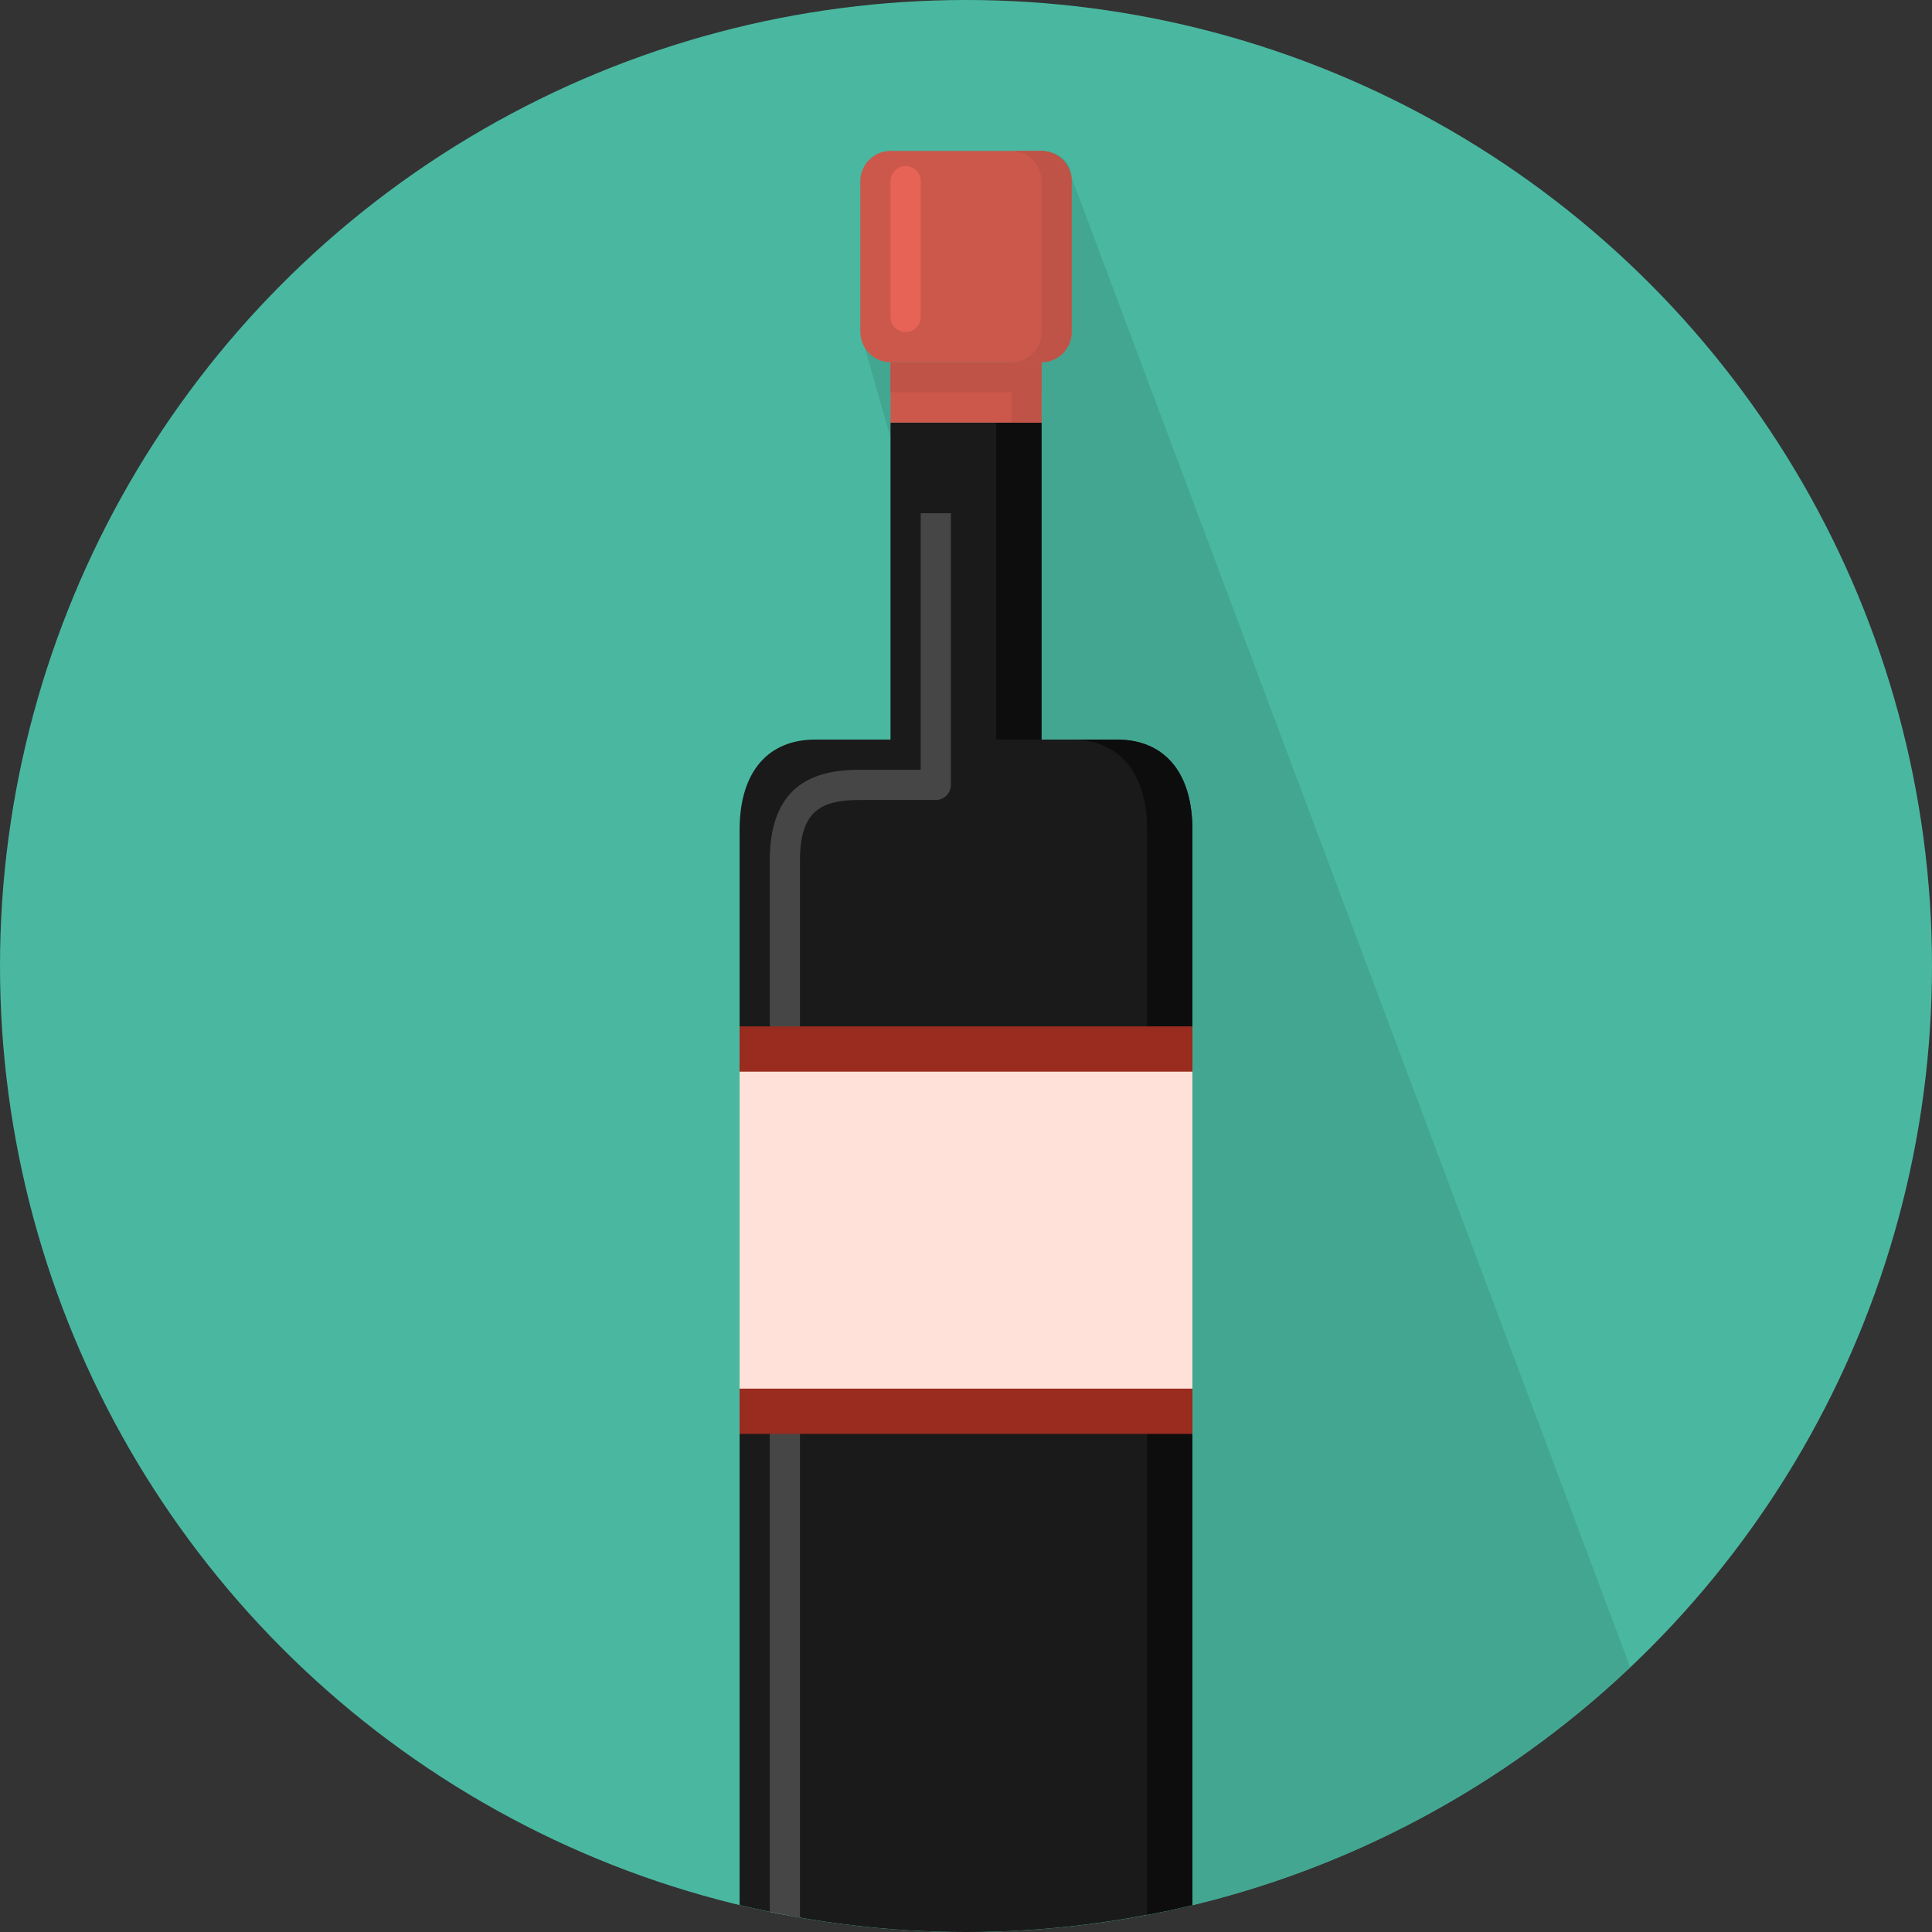
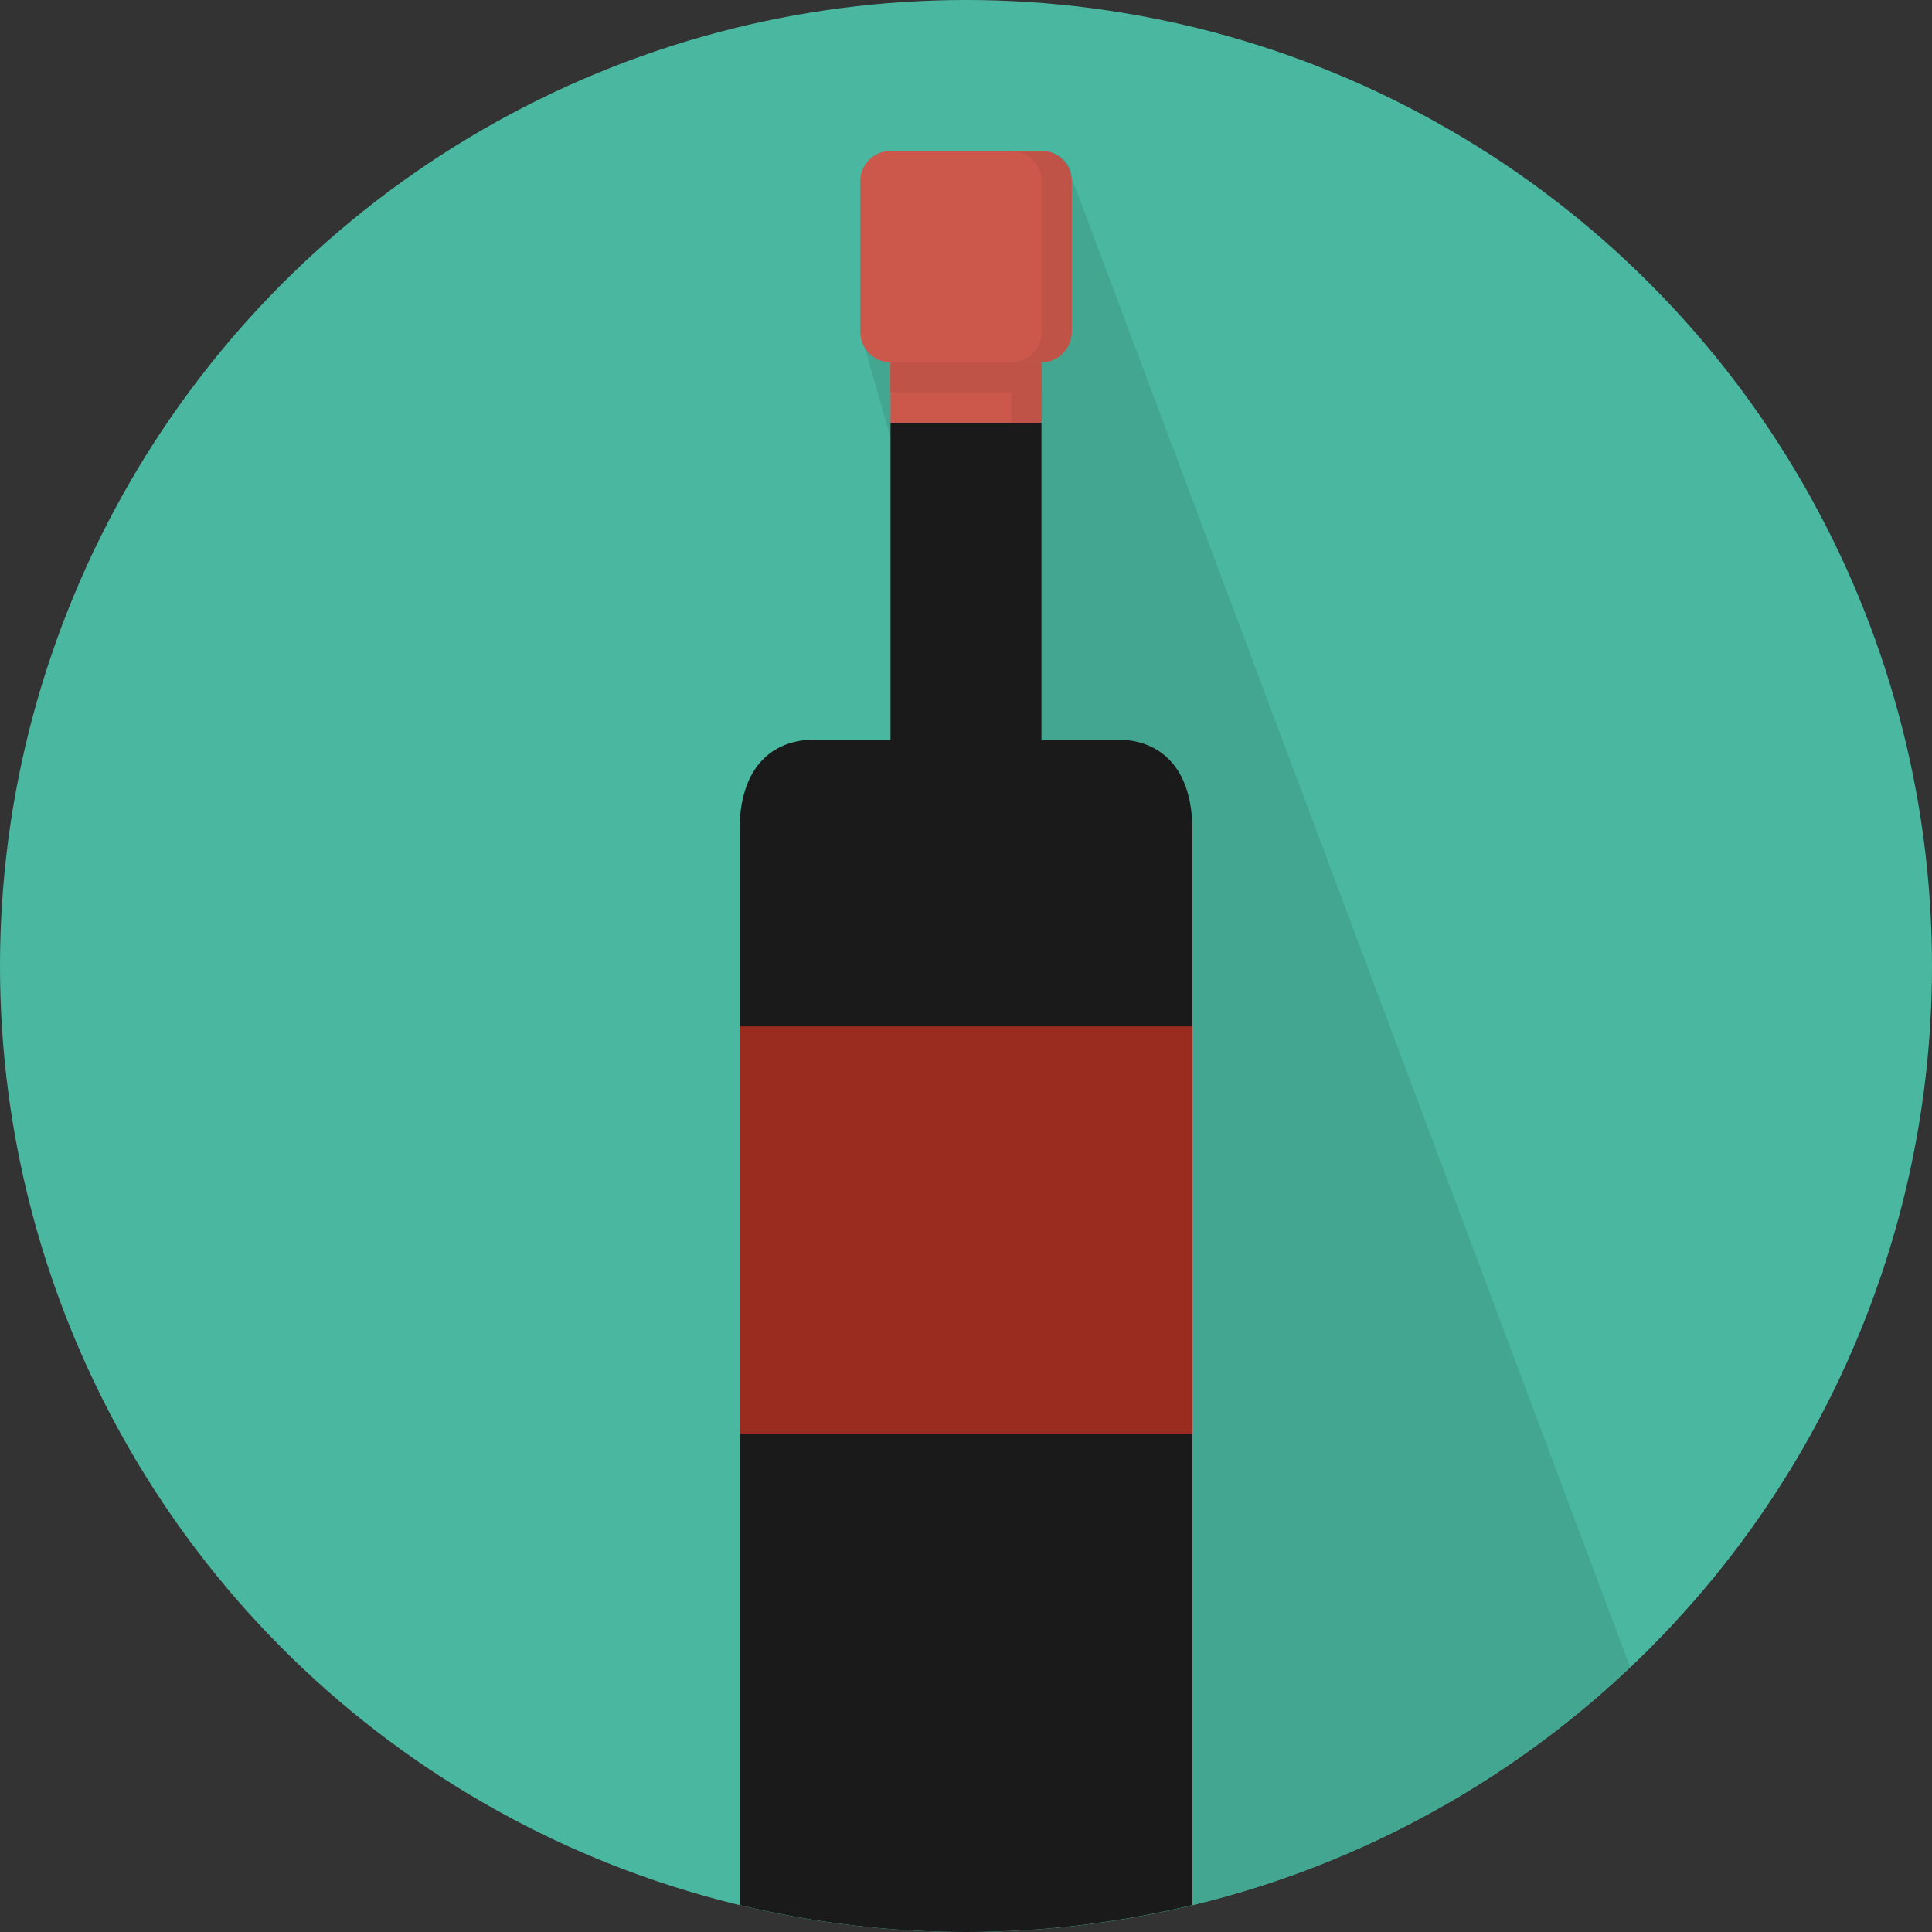
<svg xmlns="http://www.w3.org/2000/svg" version="1.1" id="Layer_1" x="0px" y="0px" viewBox="0 0 512 512" style="enable-background:new 0 0 512 512;" xml:space="preserve">
  <rect x="0" y="0" width="512" height="512" fill="#333333" stroke="none" />
  <circle style="fill:#4AB8A1;" cx="256" cy="256" r="256" />
  <path style="fill:#43A691;" d="M284,47.092c0-4.4-3.6-7.092-8-7.092h-8h-32c-4.4,0-8,3.6-8,8v2.048v2.048V88l8,28v80c0,0-14,0-20,0  c-12,0-20,8-20,24c0,0.636,0,1.372,0,2.048c0,0.676,0,1.332,0,2.048c0,11.516,0,28.18,0,47.904c0,0.668,0,1.38,0,2.048  s0,1.376,0,2.048c0,2.608,0,5.188,0,7.908c0,0.668,0,1.372,0,2.048c0,0.68,0,1.368,0,2.048c0,24.38,0,52.052,0,79.9  c0,0.684,0,1.364,0,2.048c0,0.688,0,1.368,0,2.048c0,2.64,0,5.268,0,7.908c0,0.684,0,1.364,0,2.048c0,0.688,0,1.368,0,2.048  c0,46.656,0,91.956,0,120.76c19.252,4.624,39.328,7.14,60,7.14c68.2,0,130.116-26.724,176-70.196L284,47.092z" />
  <path style="fill:#1A1A1A;" d="M296,196c-6,0-20,0-20,0v-84h-40v84c0,0-14,0-20,0c-12,0-20,8-20,24c0,47.832,0,214.936,0,284.86  c19.252,4.624,39.328,7.14,60,7.14s40.752-2.516,60-7.14c0-69.916,0-237.024,0-284.86C316,204,308,196,296,196z" />
  <g>
-     <path style="fill:#0D0D0D;" d="M264,112v84c0,0,6.116,0,12,0v-84H264z" />
-     <path style="fill:#0D0D0D;" d="M296,196c-2.936,0-7.804,0-12,0c12,0,20,8,20,24c0,48.428,0,219.152,0,287.436   c4.036-0.76,8.036-1.624,12-2.584c0-69.916,0-237.024,0-284.86C316,204,308,196,296,196z" />
-   </g>
-   <path style="opacity:0.2;fill:#F5F5F5;enable-background:new    ;" d="M244,204h-16c-10.304,0-24,2.488-24,24v278.704  c2.644,0.548,5.328,0.988,8,1.448V228c0-13.384,5.868-16,16-16h20c2.212,0,4-1.792,4-4v-72h-8V204z" />
+     </g>
  <rect x="196" y="272" style="fill:#992B1F;" width="120" height="108" />
-   <rect x="196" y="284" style="fill:#FFE1D9;" width="120" height="84" />
  <path style="fill:#CC584C;" d="M284,88c0,4.4-3.6,8-8,8h-40c-4.4,0-8-3.6-8-8V48c0-4.4,3.6-8,8-8h40c4.4,0,8,3.6,8,8V88z" />
  <path style="fill:#BF5347;" d="M276,40h-8c4.4,0,8,3.6,8,8v40c0,4.4-3.6,8-8,8h8c4.4,0,8-3.6,8-8V48C284,43.6,280.4,40,276,40z" />
  <rect x="236" y="96" style="fill:#CC584C;" width="40" height="16" />
  <g>
    <rect x="268" y="96" style="fill:#BF5347;" width="8" height="16" />
    <rect x="236" y="96" style="fill:#BF5347;" width="40" height="8" />
  </g>
-   <path style="fill:#E66356;" d="M240,88c-2.212,0-4-1.792-4-4V48c0-2.208,1.788-4,4-4s4,1.792,4,4v36C244,86.208,242.212,88,240,88z" />
  <g>
</g>
  <g>
</g>
  <g>
</g>
  <g>
</g>
  <g>
</g>
  <g>
</g>
  <g>
</g>
  <g>
</g>
  <g>
</g>
  <g>
</g>
  <g>
</g>
  <g>
</g>
  <g>
</g>
  <g>
</g>
  <g>
</g>
</svg>